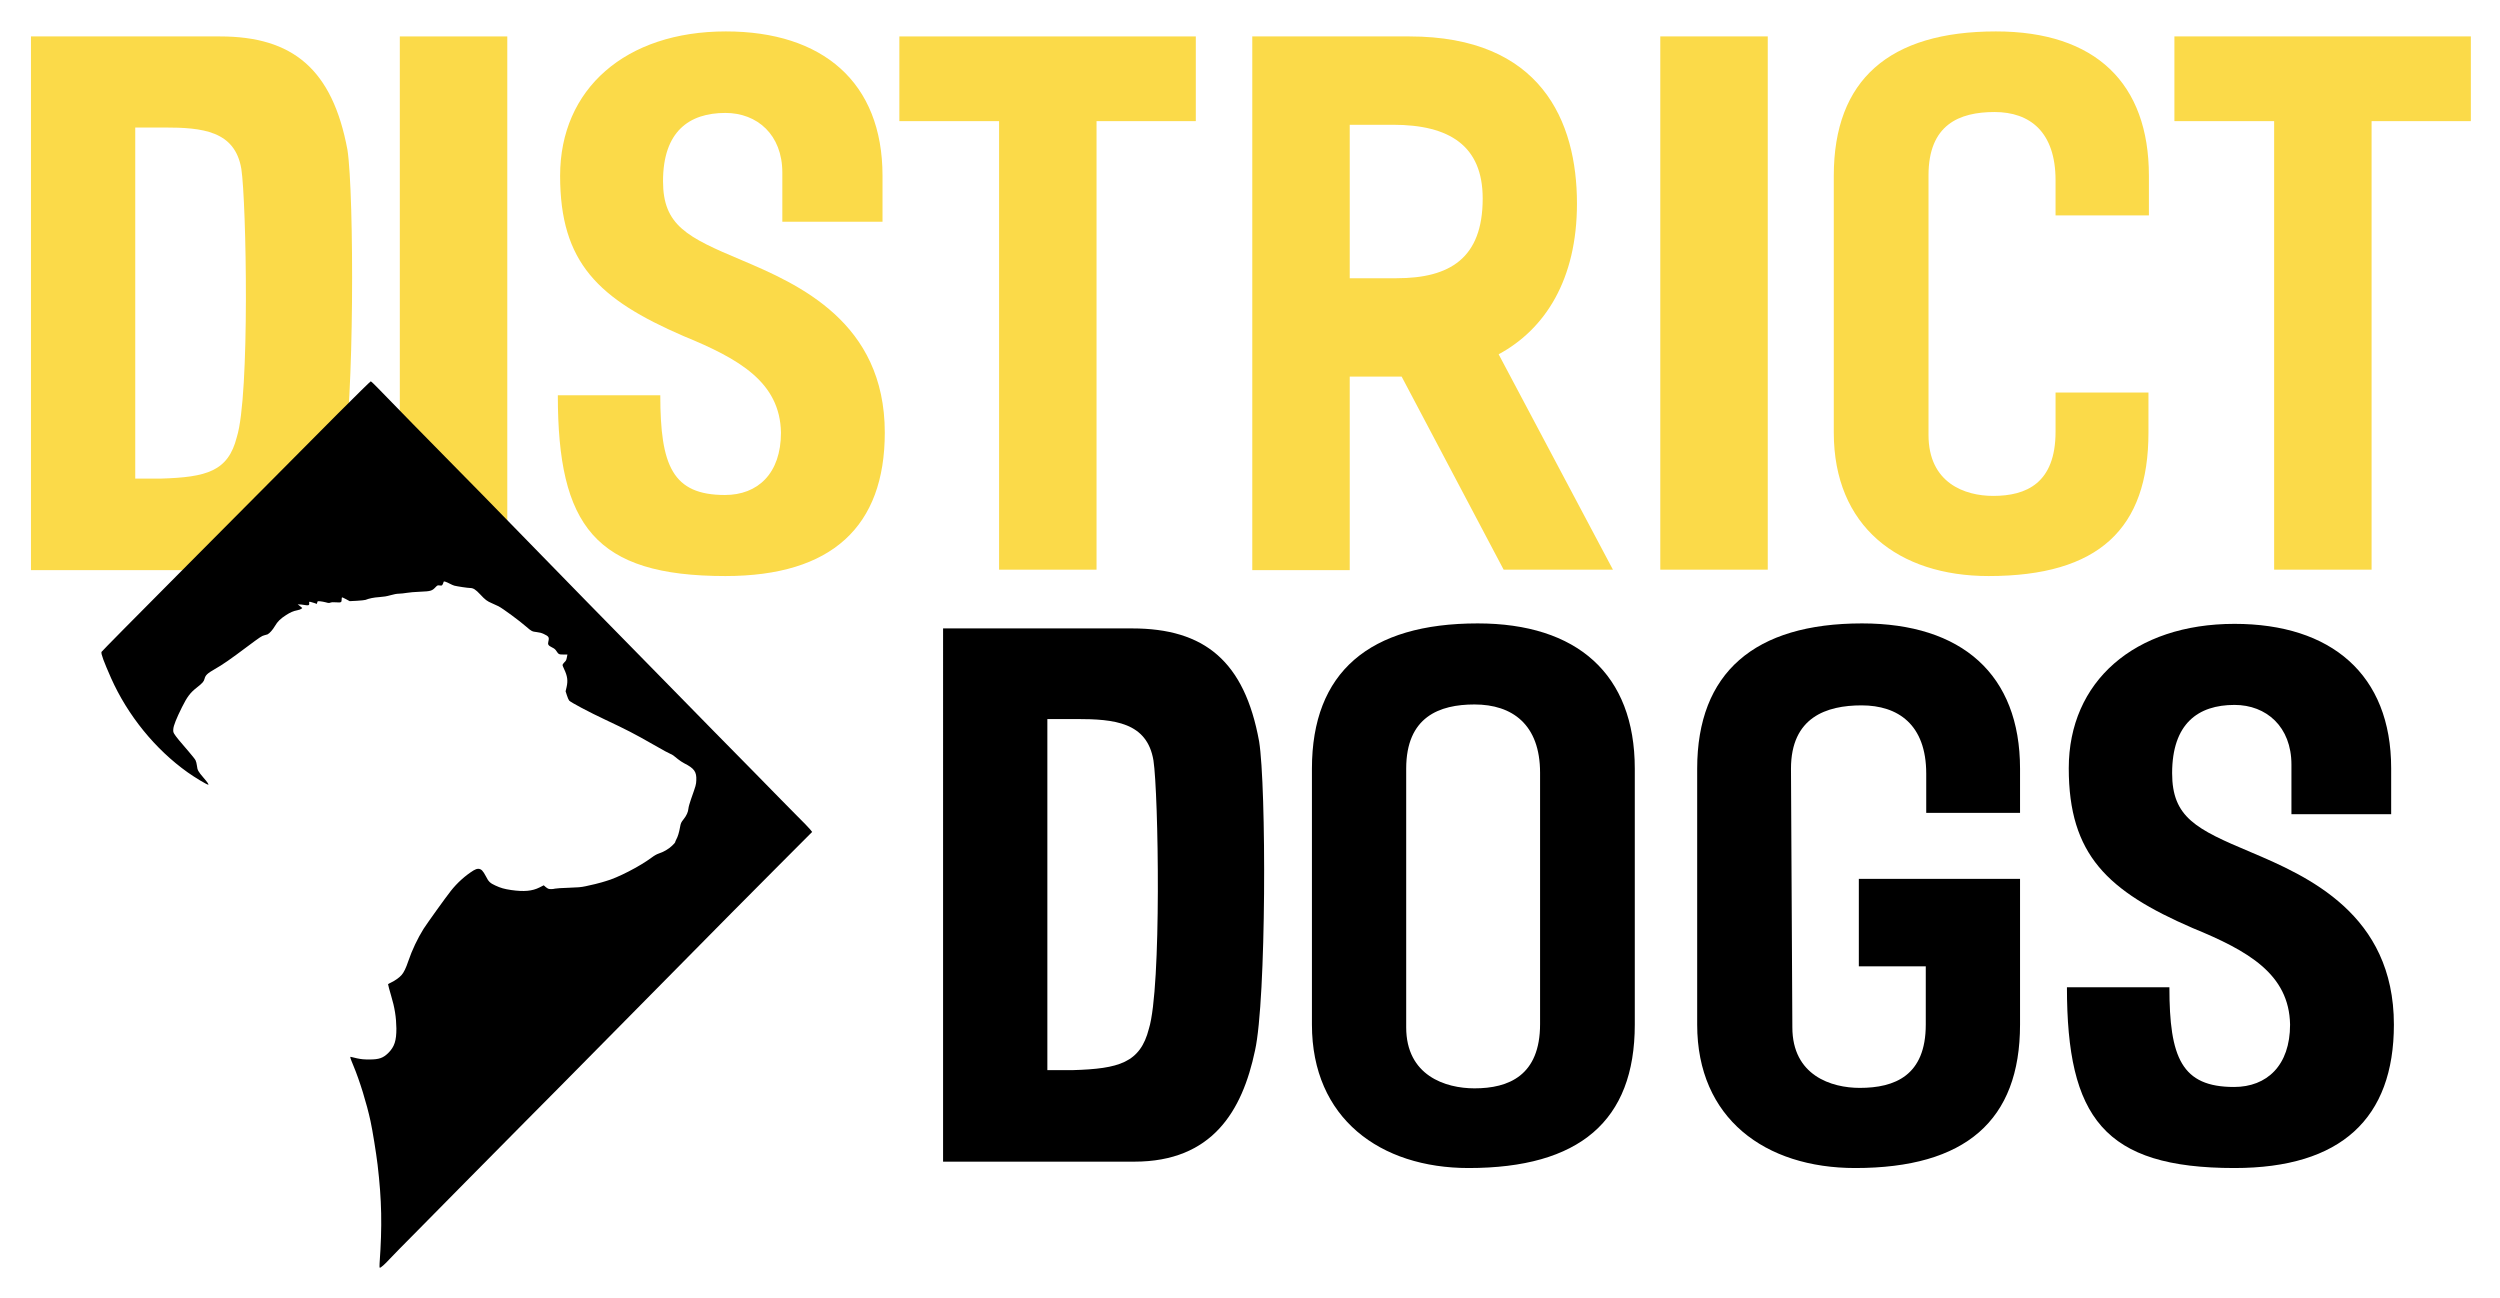
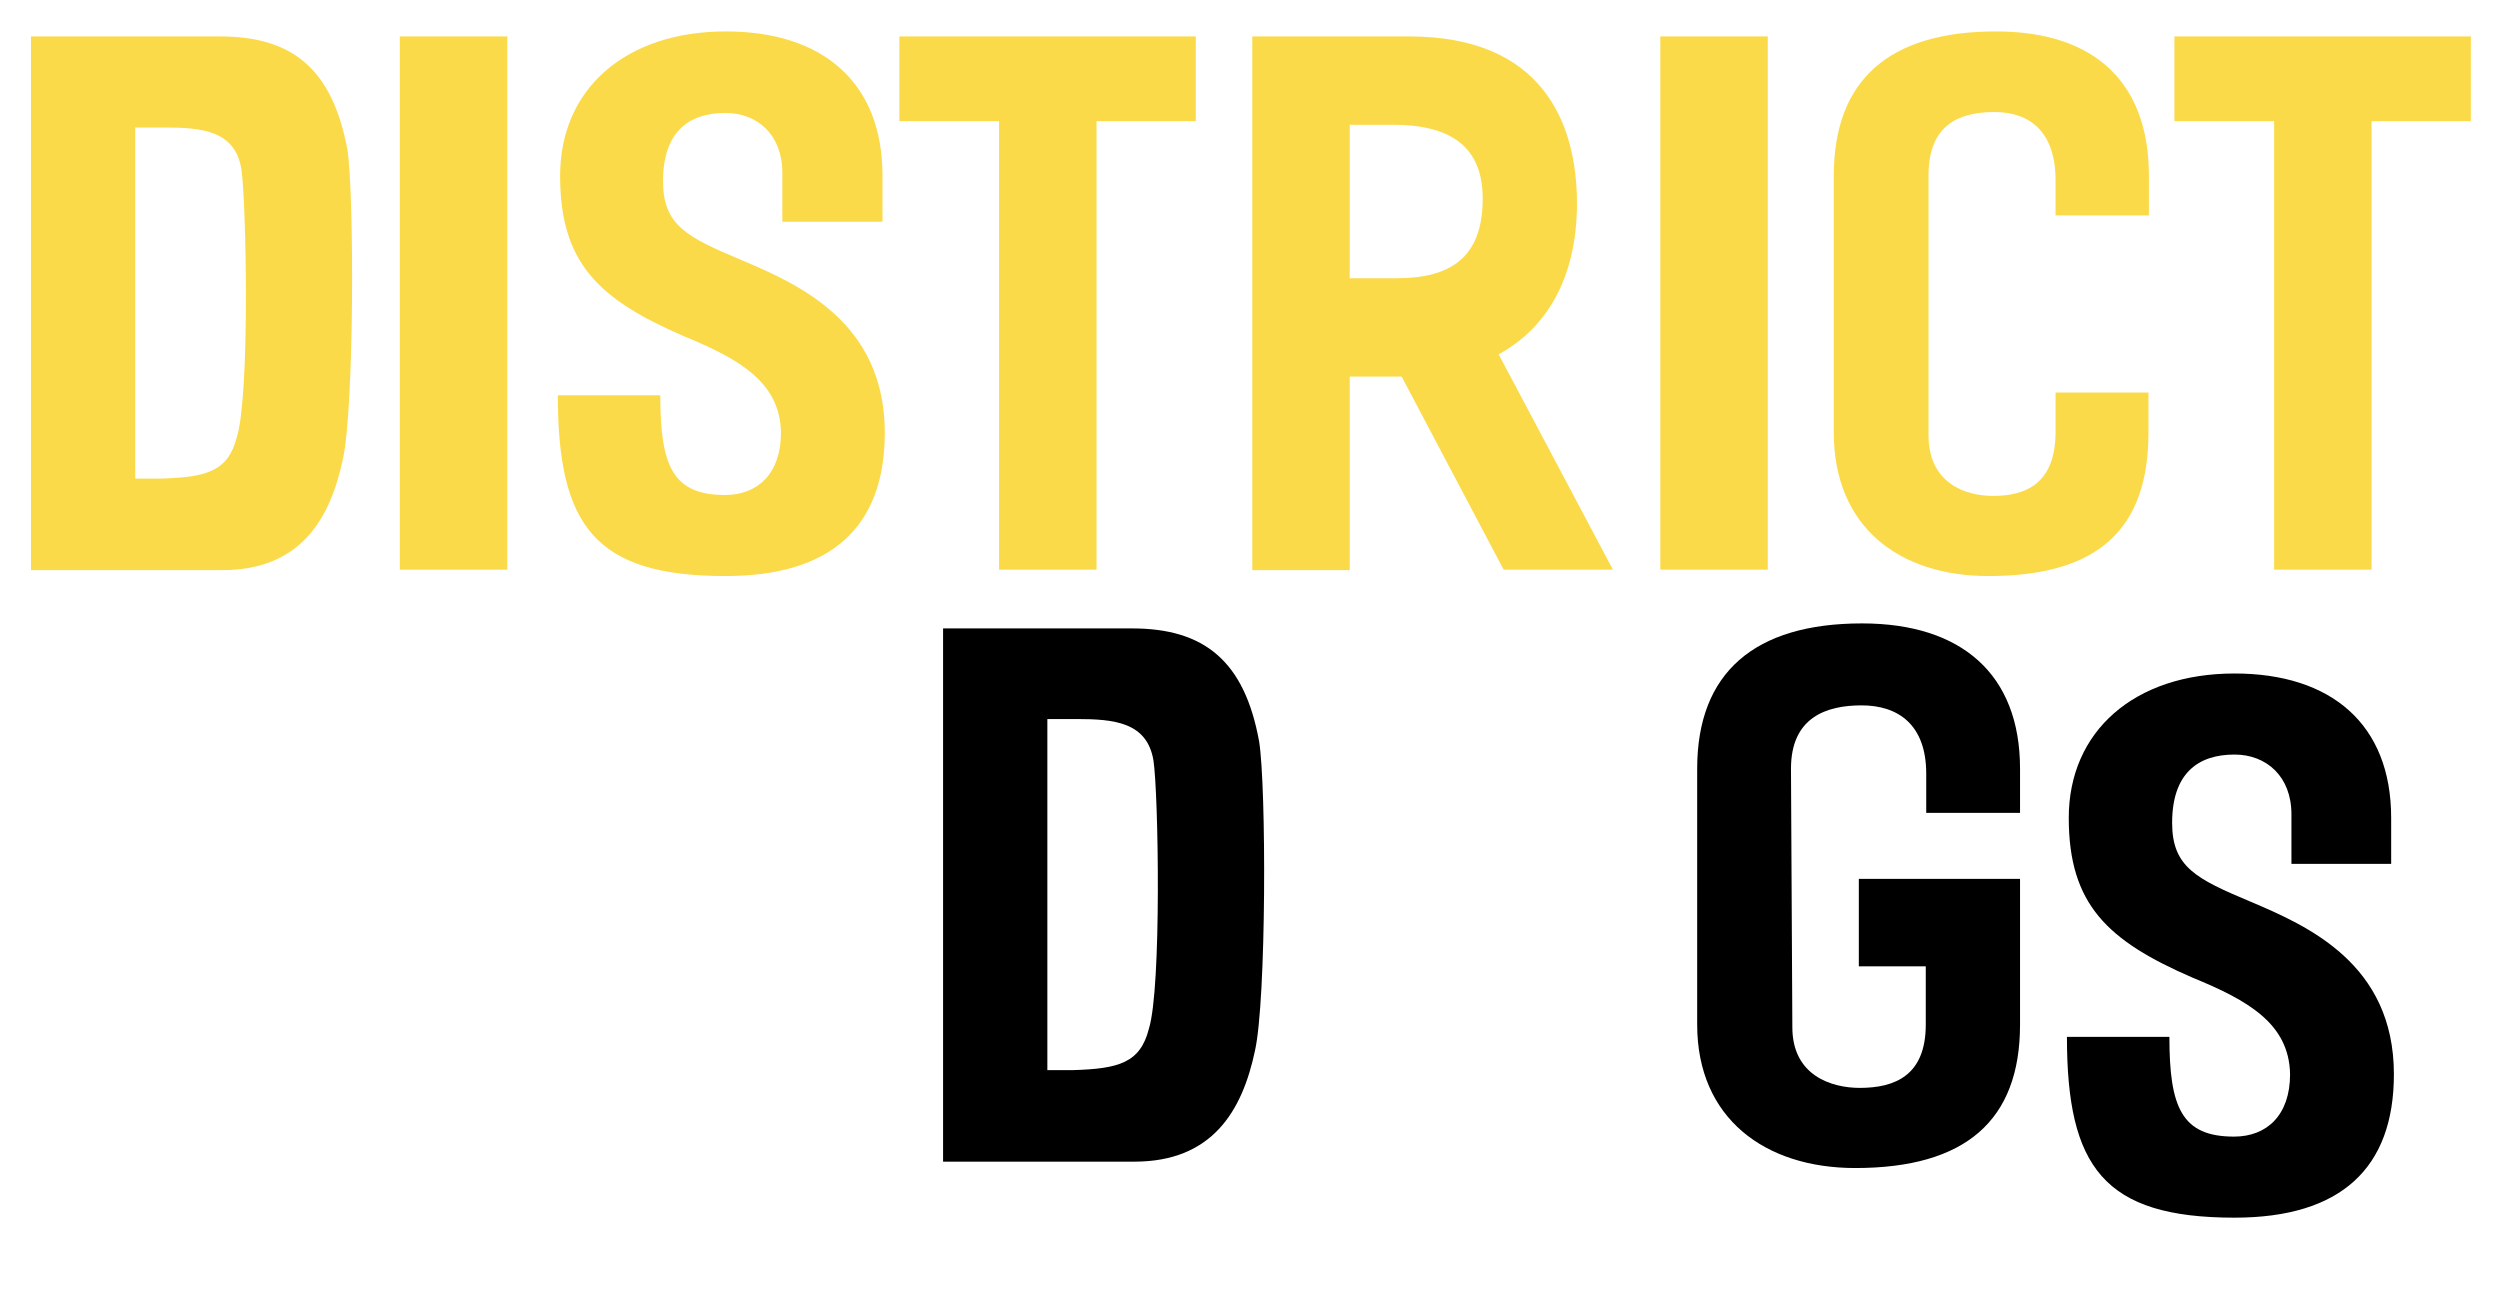
<svg xmlns="http://www.w3.org/2000/svg" version="1.1" id="Layer_1" x="0px" y="0px" viewBox="0 0 549 285" style="enable-background:new 0 0 549 285;" xml:space="preserve">
  <style type="text/css">
	.st0{fill:#FBDA49;}
</style>
  <g>
    <path class="st0" d="M75.3,100.8c-2.8,13.3-9.4,24.4-26.5,24.4H26.9H6.8V8h20.1h21.4C64.3,8,73,15.2,76.3,32.9   C77.8,42.7,77.8,89.5,75.3,100.8z M53,37.1c-1.4-8.4-8.6-9.1-16.9-9.1h-6.4v77.1h5.6c10.1-0.3,14.8-1.6,16.7-9.1   C54.9,86.9,54.1,44.3,53,37.1z" />
    <path class="st0" d="M111.4,125.1H87.8V8h23.6V125.1z" />
    <path class="st0" d="M171.8,48.8V37.9c0-8.3-5.5-13.1-12.5-13.1c-8,0-13.7,4.1-13.7,15c0,9.7,5.3,12.3,17.2,17.3   c12.5,5.3,31.5,13.6,31.5,37.9c0,20.6-11.6,31.5-35,31.5c-28.7,0-36.8-11.1-36.8-39.7H145c0,15.5,2.7,21.9,14.2,21.9   c7.2,0,12.3-4.7,12.3-13.7c-0.2-11.1-9.2-16.2-21.4-21.2C131.4,65.7,123,57.7,123,38.6s14.4-31.7,36.4-31.7   c21.2,0,34.4,11.1,34.4,31.7v10.1H171.8z" />
    <path class="st0" d="M262.7,26.6h-21.9v98.5h-21.4V26.6h-21.9V8h65.1V26.6z" />
    <path class="st0" d="M307.8,82.7h-11.4v42.5H275V8h34.5c28.9,0,36.8,18.6,36.8,36.7c0,16.7-7,27.6-17.2,33.1l25.1,47.3h-24   L307.8,82.7z M296.4,61.1h10.3c11.7,0,18.9-4.4,18.9-17.5c0-11.6-7.3-16.2-19.7-16.2h-9.5V61.1z" />
    <path class="st0" d="M388.2,125.1h-23.6V8h23.6V125.1z" />
    <path class="st0" d="M471.8,86.4V95c0,21.1-10.9,31.5-35.1,31.5c-19.8,0-34-10.9-34-31.5V38.6c0-21.1,12.2-31.7,35.6-31.7   c21.9,0,33.6,11.4,33.6,31.7v8.7h-20.5v-7.7c0-10.6-5.6-15-13.4-15c-7.8,0-14.5,2.8-14.5,13.9v57c0,10.6,8,13.4,14.2,13.4   c7.3,0,13.7-2.8,13.7-14.1v-8.6H471.8z" />
    <path class="st0" d="M542.7,26.6h-21.9v98.5h-21.4V26.6h-21.9V8h65.1V26.6z" />
  </g>
  <g>
    <path d="M275.6,230.7c-2.8,13.3-9.4,24.4-26.5,24.4h-21.9h-20.1V138h20.1h21.4c15.9,0,24.7,7.2,27.9,24.8   C278.1,172.7,278.1,219.5,275.6,230.7z M253.3,167c-1.4-8.4-8.6-9.1-16.9-9.1H230v77.1h5.6c10.1-0.3,14.8-1.6,16.7-9.1   C255.1,216.9,254.4,174.2,253.3,167z" />
-     <path d="M359,168.8V225c0,21.2-12.2,31.5-36.5,31.5c-19.4,0-34.4-10.9-34.4-31.5v-56.2c0-21.2,12.6-31.9,36.4-31.9   C346.3,136.9,359,148,359,168.8z M338.2,169.7c0-10.6-6.1-15-14.4-15c-7.7,0-15,2.7-15,14.1v56.8c0,10.6,8.6,13.4,15,13.4   c7.5,0,14.4-2.8,14.4-14.1V169.7z" />
    <path d="M393.3,168.8l0.3,56.8c0,10.6,8.6,13.3,14.8,13.3c7.7,0,14.5-2.7,14.5-13.9v-12.8h-14.7V193h35.4v32   c0,21.1-12,31.5-36.2,31.5c-19.8,0-34.7-10.9-34.7-31.5v-56.2c0-21.1,12.6-31.9,36.2-31.9c21.9,0,34.7,11.2,34.7,31.9v9.7H423v-8.6   c0-10.8-6.2-15-14.2-15C401.1,154.9,393.3,157.5,393.3,168.8z" />
-     <path d="M503.2,178.8v-10.9c0-8.3-5.5-13.1-12.5-13.1c-8,0-13.7,4.1-13.7,15c0,9.7,5.3,12.3,17.2,17.3   c12.5,5.3,31.5,13.6,31.5,37.9c0,20.6-11.6,31.5-35,31.5c-28.7,0-36.8-11.1-36.8-39.7h22.5c0,15.5,2.7,21.9,14.2,21.9   c7.2,0,12.3-4.7,12.3-13.7c-0.2-11.1-9.2-16.2-21.4-21.2c-18.7-8.1-27.2-16.1-27.2-35.1s14.4-31.7,36.4-31.7   c21.2,0,34.4,11.1,34.4,31.7v10.1H503.2z" />
+     <path d="M503.2,178.8c0-8.3-5.5-13.1-12.5-13.1c-8,0-13.7,4.1-13.7,15c0,9.7,5.3,12.3,17.2,17.3   c12.5,5.3,31.5,13.6,31.5,37.9c0,20.6-11.6,31.5-35,31.5c-28.7,0-36.8-11.1-36.8-39.7h22.5c0,15.5,2.7,21.9,14.2,21.9   c7.2,0,12.3-4.7,12.3-13.7c-0.2-11.1-9.2-16.2-21.4-21.2c-18.7-8.1-27.2-16.1-27.2-35.1s14.4-31.7,36.4-31.7   c21.2,0,34.4,11.1,34.4,31.7v10.1H503.2z" />
  </g>
  <g transform="translate(-200.413,1972) scale(0.1,-0.1)">
-     <path d="M2745.6,18811.2c-39.2-39.5-96.3-96.8-126.5-127.3c-30.4-30.5-130.8-131.5-223.1-224.4c-92.4-92.8-168.4-169.8-169-171.1   c-1.5-3.8,5.2-21.6,21.1-57.6c36.6-82,96.9-156.2,168-206.8c16-11.4,42.3-27.2,45.3-27.2c1.9,0-1.6,5.3-10.5,15.5   c-11.5,13.4-13.3,16.5-14.3,26.2c-0.5,4.4-1.9,9.7-3.1,12c-1.1,2.3-8.1,11-15.3,19.4c-16.9,19.2-28.3,33.2-31.5,38.6   c-2.1,3.7-2.4,5.2-2,10.5c0.5,7.6,6.7,23.2,19.2,48.3c11.1,22.3,18,31.5,31.8,42.3c13.2,10.3,16.1,13.7,17.7,20.1   c1.9,7.5,6.4,11.8,22,20.7c17.6,10,33.7,21.1,71.8,49.7c28.1,21,32,23.5,37,24.7c3.1,0.7,6.6,1.7,7.6,2.2   c4.6,2.5,11.2,9.9,16.1,18.3c5.9,10,12,16,24.3,23.9c9.4,6.1,16.1,9,24.5,10.6c3.7,0.7,7.8,2.1,9,3.1l2.2,1.9l-2.5,2.2   c-1.4,1.3-3.7,3.1-5,4l-2.4,1.7h3.4c1.9,0.1,6.4-0.4,10-1c10.6-1.9,12.4-1.2,11.7,4.4c-0.3,2.6-0.2,2.7,3.2,2.1   c2-0.4,5.8-1.5,8.4-2.5c2.6-1.1,4.9-1.9,5.1-1.9c0.2,0,0.6,1.4,1,3.1c0.6,3.1,0.6,3.1,6.3,2.7c3.2-0.3,8.8-1.3,12.5-2.3   c5.8-1.7,7.2-1.8,10.3-0.6c2.8,0.9,6.2,1.1,12.6,0.6c10.6-0.8,11.9-0.2,11.9,6c0,2.3,0.3,4.5,0.7,4.8c0.3,0.4,4.3-1.3,8.8-3.8   l8.1-4.4l15.9,0.8c8.8,0.5,17.2,1.4,18.9,2c7.9,3.2,18.2,5.3,30.3,6.1c9.8,0.7,16,1.7,24.5,4.1c7.7,2.2,13.7,3.3,18.7,3.4   c4.1,0.1,11.8,0.9,17,1.8c5.3,1,18.4,2.1,29.5,2.5c22.9,0.9,26.1,1.8,33.7,9.9c4.2,4.3,4.4,4.4,9,3.9c4.2-0.6,4.9-0.4,6.3,1.6   c0.7,1.3,1.8,3.4,2.1,4.9c0.6,2.5,0.9,2.6,4.2,1.7c1.9-0.5,6.3-2.5,9.7-4.3c3.3-1.8,7.9-3.8,10.1-4.4c6.2-1.6,29.7-5.1,34.5-5.1   c7,0,12.2-3.3,22.3-14.1c11-11.9,14.9-14.8,25.9-19.5c4.5-1.9,11-4.9,14.2-6.5c9.4-4.8,46.6-32.2,61.6-45.4   c10.6-9.3,12.5-10.3,22.2-11.3c6.2-0.7,10.6-1.8,15.5-4.1c11.3-5.3,12.5-7.3,10.2-16.7c-1.6-6.5-0.2-8.7,7.8-12.7   c5.5-2.7,7.4-4.3,10-8.3c4.7-7.1,5.5-7.5,15.4-7.5h8.7l-1.3-6.6c-1-5.6-1.9-7.2-5.5-10.6c-2.1-2.2-4-4.8-4-5.8   c0-0.9,1.6-4.9,3.5-8.9c7.3-15.2,8.7-25.5,5.5-39.4l-2.2-9.5l2.8-8.7c1.5-4.9,3.7-10,5-11.6c3.3-3.9,44.2-25.6,79.9-42.3   c45.7-21.5,63.6-30.7,104-53.8c24.2-13.9,34.5-19.4,38.5-21c4-1.5,7.9-4.2,16.7-11.7c3.6-2.9,9.6-6.9,13.5-8.9   c22.2-11.2,27.5-18.7,26.6-37.6c-0.5-9.7-0.6-10.1-11.7-41.6c-3-8.5-5.3-16.9-5.6-20.4c-0.7-7.6-4.1-15.2-10.5-23.2   c-5.7-7.2-6.3-8.6-8-18.1c-1.9-10.8-4.8-20.5-8.1-26.3c-1.6-2.9-2.7-5.7-2.4-6.1c0.2-0.5-2.8-4-6.8-7.7   c-7.7-7.4-18.5-13.7-29.6-17.3c-4.1-1.4-9.4-4.3-15.1-8.6c-26.4-19.7-75.6-45-101-51.9c-3.6-1-7.6-2.2-9-2.7   c-4.1-1.4-22.1-5.8-35.2-8.5c-10.4-2.2-16.2-2.7-37.8-3.4c-14-0.4-27.3-1.3-29.5-1.9c-5-1.3-11.6-1.4-14.8-0.2   c-1.4,0.5-4,2.4-6.2,4.2l-3.7,3.3l-9.3-4.7c-15.9-8-34.1-9.7-62-5.7c-15.5,2.3-23,4.4-35.1,10c-11.3,5.1-14.9,8.6-20.5,19.9   c-2.6,5.3-6.5,11.2-8.5,13.1c-5,4.8-11,4.8-18.7,0.1c-18.2-11.3-36-27.3-50-45.1c-11.8-14.9-52.5-71.8-59.8-83.2   c-12.9-20.6-25.6-47.3-33.5-70.8c-5.2-15.5-9.8-24.9-14.8-30.6c-5-5.7-14.5-12.5-23.1-16.5c-3.6-1.7-6.6-3.4-6.6-3.7   c0.2-1.9,3.6-15,6.6-24.7c8-26.3,11.4-48.2,11.7-72.5c0.1-26.6-4.2-40-17.2-53.2c-11.7-11.7-20.5-14.9-42.3-14.9   c-11.9,0-17,0.5-26.8,2.5c-6.6,1.4-12.7,2.8-13.5,3.2c-2.6,0.9-1.7-2.1,5-18.3c14.2-33.7,29.6-84,38-122.8   c4.5-20.7,12.3-69.2,15.5-95.6c9.2-78.6,10.3-134.1,4.4-216.6c-0.4-5.5-0.2-9.3,0.4-9.7c1.5-0.9,11.3,7.7,21.4,18.8   c5,5.5,32.6,33.7,61.3,62.5c28.7,28.9,76.7,77.5,106.6,108c29.9,30.5,88,89.2,129,130.4c41.1,41.2,75.4,75.9,76.5,77.1   c1.2,1.2,23.8,24.2,50.5,51.1c63,63.6,152.6,154.2,232,234.9c62,63,123.3,124.8,198.3,200.1l73.9,74.1l-4.7,5.9   c-2.6,3.2-15.4,16.5-28.5,29.4c-13,12.9-29.5,29.6-36.5,37c-7,7.4-32.9,33.8-57.4,58.6c-24.5,24.8-64.4,65.3-88.6,90   c-24.2,24.8-79.3,81-122.5,125c-155.7,158.7-177.8,181.2-256,261.5c-111.3,114.3-161.9,166-210.5,215.1   c-37.6,38-104.8,106.7-147.6,150.9c-8.5,8.9-16.2,16.1-17,16.1C2817.8,18882.9,2785,18850.6,2745.6,18811.2z" />
-   </g>
+     </g>
</svg>